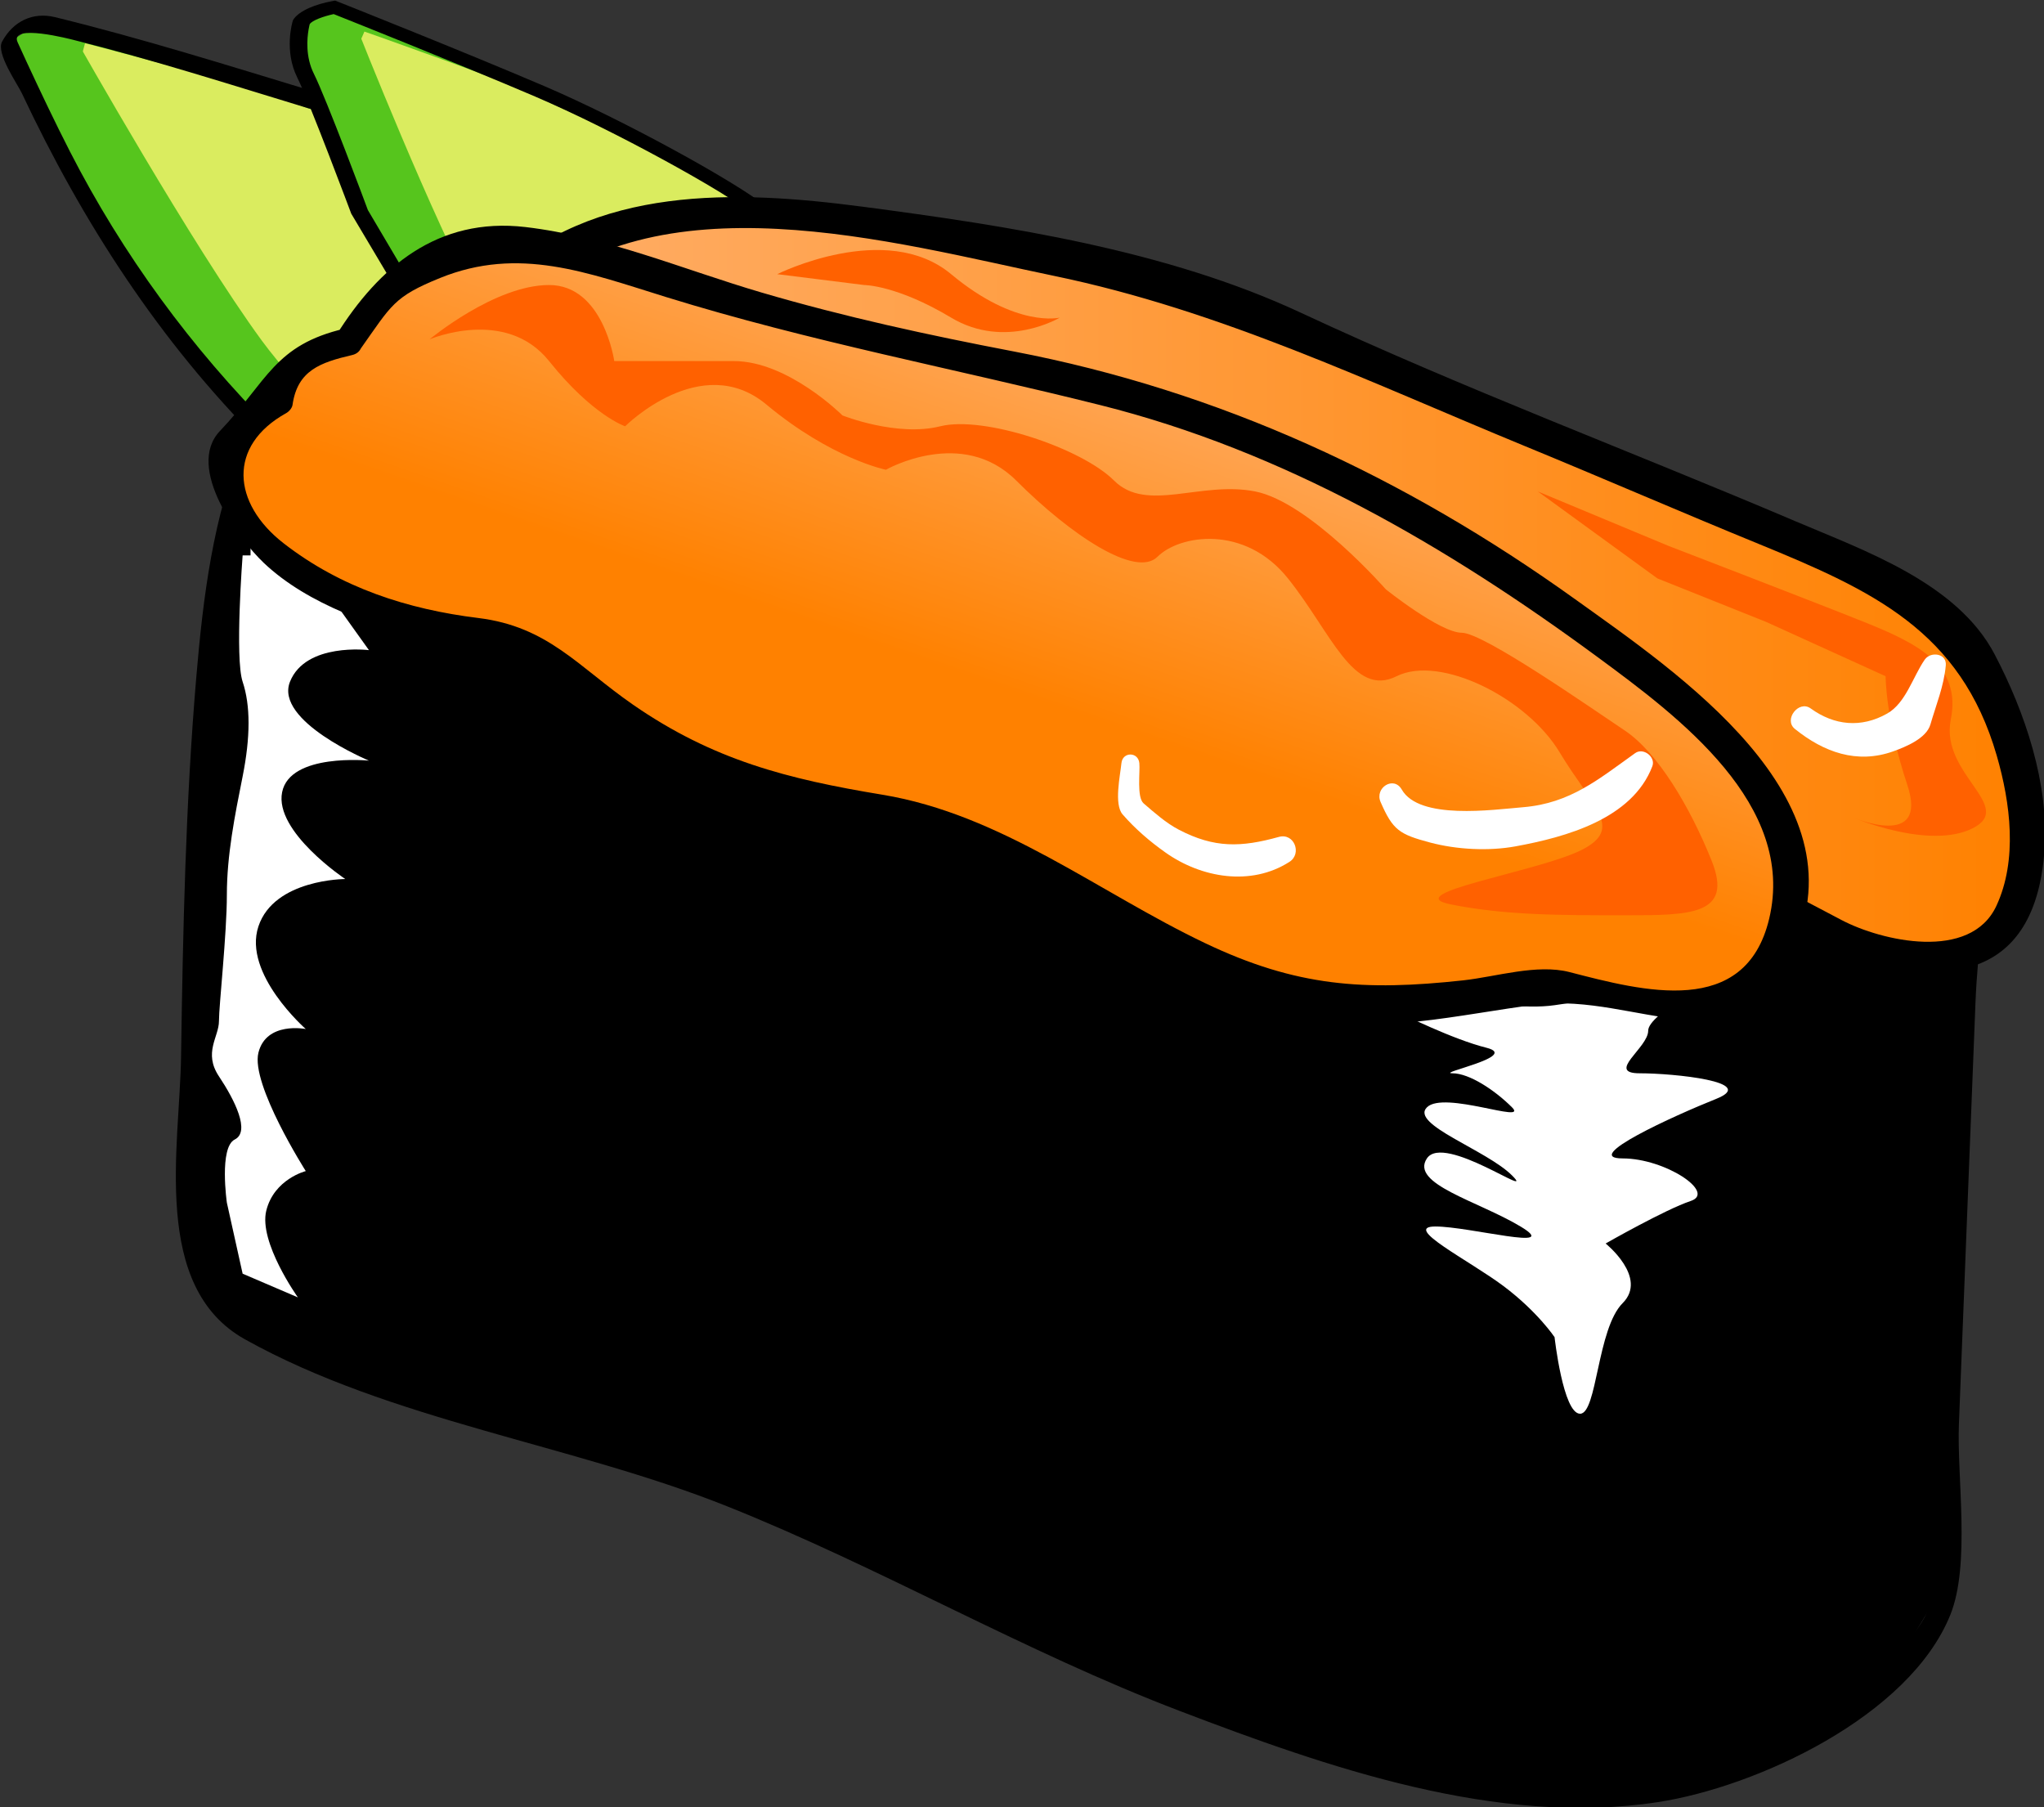
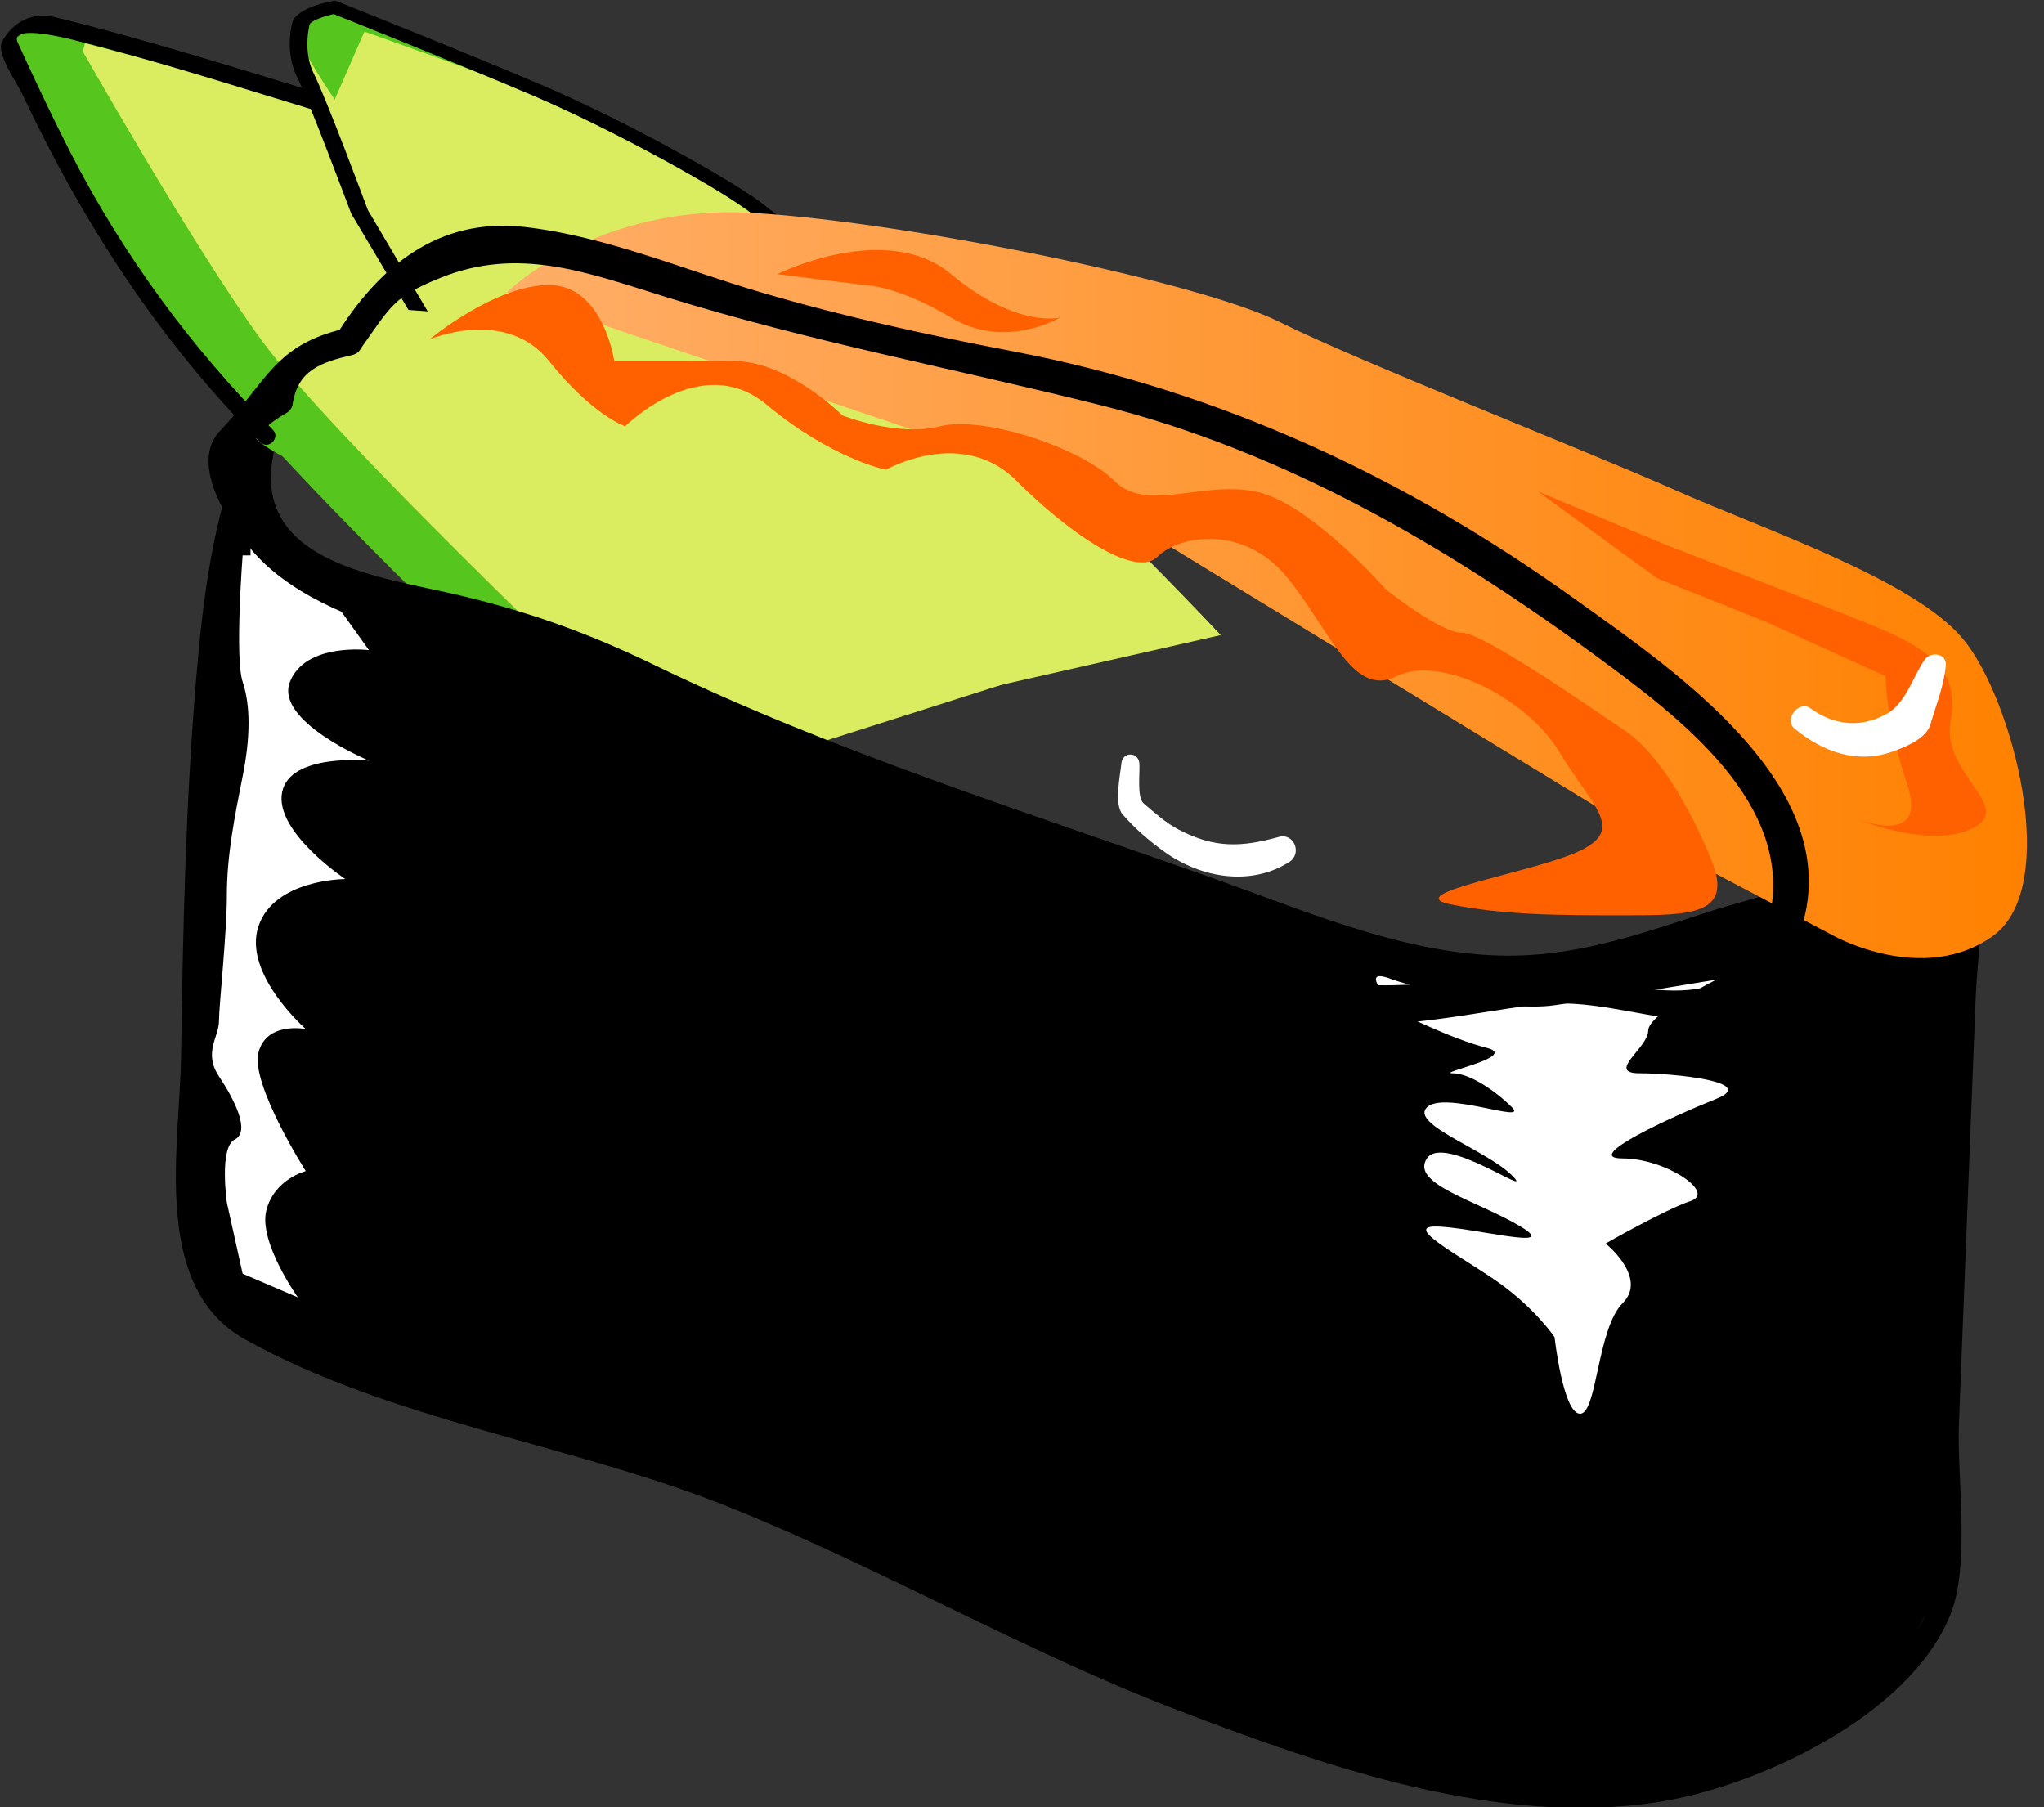
<svg xmlns="http://www.w3.org/2000/svg" xmlns:ns1="http://sodipodi.sourceforge.net/DTD/sodipodi-0.dtd" xmlns:ns2="http://www.inkscape.org/namespaces/inkscape" version="1.1" x="0" y="0" width="256" height="226.32" viewBox="0 0 256 226.32" id="svg1309" ns1:docname="sushi_02_gunkanmaki_uni.svg" ns2:version="0.92.4 (5da689c313, 2019-01-14)">
  <rect x="0" y="0" width="256" height="226.32" fill="#333333" stroke="none" />
  <title id="title2120">Sea Urchin Gunkanmaki Sushi</title>
  <ns1:namedview pagecolor="#ffffff" bordercolor="#666666" borderopacity="1" objecttolerance="10" gridtolerance="10" guidetolerance="10" ns2:pageopacity="0" ns2:pageshadow="2" ns2:window-width="1920" ns2:window-height="1025" id="namedview1311" showgrid="false" ns2:zoom="2.8849349" ns2:cx="-25.003798" ns2:cy="86.543932" ns2:window-x="-8" ns2:window-y="-8" ns2:window-maximized="1" ns2:current-layer="svg1309" fit-margin-top="0" fit-margin-left="0" fit-margin-right="0" fit-margin-bottom="0" ns2:pagecheckerboard="true" />
  <defs id="defs256">
    <linearGradient id="Gradient_39" gradientUnits="userSpaceOnUse" x1="700.759" y1="456.853" x2="786.856" y2="456.853">
      <stop offset="0" stop-color="#FFAE68" id="stop246" />
      <stop offset="1" stop-color="#FF8100" id="stop248" />
    </linearGradient>
    <linearGradient id="Gradient_40" gradientUnits="userSpaceOnUse" x1="736.351" y1="441.214" x2="728.964" y2="462.757">
      <stop offset="0" stop-color="#FFAE68" id="stop251" />
      <stop offset="1" stop-color="#FF8100" id="stop253" />
    </linearGradient>
  </defs>
  <g id="g2433" transform="matrix(2.211,0,0,2.211,-1485.874,-936.816)">
    <g id="g2401" ns2:label="text" style="display:none">
      <path style="fill:#000000" ns2:connector-curvature="0" id="path1302" d="m 721.412,543.069 c -0.351,2.328 -1.098,6.938 -2.24,13.831 -0.176,0.806 -0.527,1.432 -1.055,1.88 -0.263,0.448 -0.527,0.895 -0.789,1.342 -0.439,1.433 -1.012,2.417 -1.713,2.954 -0.879,0.717 -1.845,1.075 -2.9,1.075 -1.143,0 -2.152,-0.448 -3.029,-1.343 -1.231,-1.253 -1.846,-3.133 -1.846,-5.64 0,-1.79 0.176,-3.446 0.527,-4.968 1.055,-5.998 1.494,-9.534 1.319,-10.608 0,-0.537 0.263,-0.626 0.791,-0.268 0.701,0.716 1.097,1.164 1.185,1.342 0.352,0.627 0.483,1.522 0.395,2.686 -0.703,3.402 -1.186,5.953 -1.45,7.654 -0.263,1.97 -0.394,3.313 -0.394,4.028 0,1.88 0.35,3.178 1.053,3.894 0.351,0.358 0.922,0.537 1.713,0.537 1.142,0 1.976,-0.268 2.503,-0.806 0.967,-0.984 1.67,-2.729 2.11,-5.236 0.437,-2.685 0.922,-6.31 1.449,-10.877 0,-0.537 -0.176,-0.85 -0.527,-0.94 0.439,-1.253 0.965,-2.238 1.58,-2.954 0.351,-0.358 0.572,-0.403 0.66,-0.134 0.35,0.268 0.57,1.119 0.658,2.551" />
      <path style="fill:#000000" ns2:connector-curvature="0" id="path1304" d="m 727.368,548.843 c 0.351,0.717 0.483,1.836 0.395,3.357 1.053,-1.79 2.02,-2.999 2.899,-3.626 0.526,-0.447 1.098,-0.625 1.713,-0.537 1.229,0.359 1.757,1.209 1.581,2.552 -0.703,4.118 -1.23,7.386 -1.581,9.802 -0.088,1.074 0.307,1.477 1.186,1.209 0.703,-0.358 1.317,-0.851 1.844,-1.478 0.352,-0.447 0.702,-0.984 1.054,-1.611 0.088,0.18 0.132,0.403 0.132,0.672 -0.967,3.312 -2.372,4.968 -4.216,4.968 -1.406,0 -2.152,-1.075 -2.24,-3.223 0.79,-4.297 1.317,-7.026 1.581,-8.19 0.176,-1.253 0.263,-2.014 0.263,-2.284 0,-0.357 -0.175,-0.537 -0.527,-0.537 -1.055,0.537 -1.976,1.478 -2.766,2.821 -1.143,1.879 -2.021,4.834 -2.636,8.862 -0.264,1.791 -0.658,2.685 -1.186,2.685 -0.351,0 -0.571,-0.133 -0.659,-0.403 -0.264,-0.447 -0.482,-1.208 -0.658,-2.282 0,-0.447 0.175,-0.896 0.526,-1.343 1.318,-5.191 1.933,-8.325 1.845,-9.399 0,-0.627 -0.22,-0.985 -0.658,-1.075 -0.615,-0.178 -1.231,0 -1.845,0.538 -0.264,0 -0.439,-0.045 -0.527,-0.135 0.263,-0.716 0.658,-1.253 1.185,-1.612 0.528,-0.447 1.055,-0.67 1.582,-0.67 0.79,-0.09 1.362,0.223 1.713,0.939" />
-       <path style="fill:#000000" ns2:connector-curvature="0" id="path1306" d="m 746.236,541.726 c 0.176,0.358 0.264,0.672 0.264,0.94 0,0.985 -0.309,1.88 -0.922,2.686 -0.176,0.09 -0.439,0.09 -0.791,0 -0.791,-0.716 -1.142,-1.253 -1.055,-1.612 0.44,-1.252 0.834,-2.416 1.186,-3.491 0,-0.357 0.133,-0.402 0.396,-0.134 0.44,0.626 0.747,1.164 0.922,1.611 z m -0.791,8.863 c 0.088,0.359 0.133,1.029 0.133,2.014 l -0.264,2.148 c -0.175,1.791 -0.396,3.536 -0.66,5.238 -0.175,0.716 0,1.074 0.528,1.074 0.527,0 1.097,-0.134 1.713,-0.404 0.527,-0.357 1.054,-0.805 1.582,-1.342 0.351,-0.268 0.482,-0.134 0.394,0.403 -0.439,1.343 -1.098,2.462 -1.976,3.356 -0.791,0.807 -1.625,1.209 -2.502,1.209 -0.44,0 -0.836,-0.178 -1.188,-0.537 -0.615,-0.627 -0.922,-1.701 -0.922,-3.222 0,-0.716 0.176,-2.327 0.528,-4.834 0.263,-2.686 0.527,-4.879 0.791,-6.58 0.439,-1.253 0.877,-1.387 1.316,-0.403 0.264,0.806 0.439,1.433 0.527,1.88" />
    </g>
    <g id="g2396" ns2:label="sushi">
      <path style="display:none;fill:#b0b0b0" ns2:connector-curvature="0" id="path290" d="m 694.141,489.292 c 0,0 -27.906,-5.655 -25.643,-1.508 2.263,4.148 16.215,12.633 18.289,13.387 2.074,0.754 19.42,6.221 27.151,9.615 7.73,3.395 26.017,12.068 34.691,14.519 8.674,2.451 18.478,3.394 25.266,-0.377 6.787,-3.771 10.369,-6.978 9.426,-8.862 -0.942,-1.885 -3.959,-4.336 -3.959,-4.336 l -85.221,-22.438" ns2:label="shadow" />
      <path style="display:inline;fill:#000000" ns2:connector-curvature="0" id="path286" d="m 782.372,474.027 c 0,0 2.015,-7.438 1.395,-8.676 -0.621,-1.239 -2.015,-2.789 -2.015,-2.789 l -0.93,14.41 1.55,-2.945" ns2:label="nori_rear" />
      <g id="g851" ns2:label="garnish_rear" style="display:inline">
        <path d="m 672.584,426.378 c 0,0 12.194,20.236 23.884,30.171 11.688,9.938 11.646,12.514 11.646,12.514 l 28.358,-9.017 c 0,0 -25.693,-22.008 -39.727,-27.669 -14.034,-5.662 -21.864,-6.883 -21.864,-6.883 l -2.297,0.884" id="path424" ns2:connector-curvature="0" style="display:inline;fill:#daec5f" />
        <path d="m 676.395,426.034 c 0,0 6.571,11.649 10.478,16.973 3.905,5.325 19.566,20.217 19.566,20.217 l -5.263,-0.567 c 0,0 -15.724,-14.521 -21.689,-23.462 -5.963,-8.943 -6.903,-12.817 -6.903,-12.817 l 3.811,-0.344" id="path426" ns2:connector-curvature="0" style="display:inline;fill:#56c51d" />
        <path style="display:inline;fill:#56c51d" ns2:connector-curvature="0" id="path428" d="m 675.659,430.585 c 0,0 -3.104,-3.523 -3.075,-4.207 0.028,-0.682 2.092,-1.373 2.092,-1.373 0,0 17.596,4.481 24.32,8.096 6.724,3.612 13.48,8.295 13.48,8.295 0,0 -10.556,-6.46 -14.354,-8.239 -3.801,-1.777 -8.525,-3.198 -9.933,-3.806 -1.409,-0.609 -11.335,-3.198 -11.335,-3.198 l -1.195,4.432" />
        <path style="display:inline;fill:#daec5f" ns2:connector-curvature="0" id="path430" d="m 688.837,425.401 c 0,0 5.31,17.868 14.365,27.487 9.054,9.619 11.421,12.818 11.421,12.818 l 26.565,-6.026 c 0,0 -19.876,-21.294 -31.619,-27.287 -11.741,-5.991 -18.56,-7.616 -18.56,-7.616 l -2.172,0.624" />
-         <path style="display:inline;fill:#56c51d" ns2:connector-curvature="0" id="path432" d="m 692.287,425.36 c 0,0 4.248,10.783 6.993,15.773 2.749,4.993 14.658,19.28 14.658,19.28 l -4.619,-0.868 c 0,0 -12.018,-13.964 -16.099,-22.305 -4.082,-8.341 -4.383,-11.839 -4.383,-11.839 l 3.45,-0.041" />
        <path style="display:inline;fill:#56c51d" ns2:connector-curvature="0" id="path434" d="m 690.997,429.343 c 0,0 -2.281,-3.338 -2.16,-3.942 0.12,-0.606 2.058,-1.073 2.058,-1.073 0,0 15.084,5.195 20.584,8.863 5.5,3.673 10.88,8.29 10.88,8.29 0,0 -8.524,-6.459 -11.669,-8.299 -3.143,-1.84 -7.165,-3.428 -8.336,-4.065 -1.172,-0.635 -9.674,-3.622 -9.674,-3.622 l -1.683,3.848" />
      </g>
      <path style="display:inline;fill:#000000" ns2:connector-curvature="0" id="path1122" d="m 685.865,448.714 c -1.766,4.231 -2.324,8.83 -2.71,13.363 -0.602,7.069 -0.758,14.374 -0.861,21.471 -0.073,5.064 -1.719,13.046 3.619,16.022 8.259,4.604 18.517,5.95 27.285,9.447 8.699,3.47 16.84,8.233 25.632,11.59 8.383,3.201 18.005,6.574 27.111,5.178 5.617,-0.86 14.247,-4.856 16.571,-10.6 1.157,-2.861 0.371,-7.785 0.49,-10.811 0.313,-7.97 0.627,-15.941 0.94,-23.913 0.232,-5.895 1.978,-12.691 -1.056,-17.91 -0.366,0.214 -0.734,0.429 -1.1,0.643 5.945,7.956 -7.818,10.504 -12.853,12.128 -3.663,1.182 -7.162,2.443 -11.058,2.514 -5.769,0.107 -11.527,-2.388 -16.851,-4.286 -10.714,-3.819 -21.743,-7.242 -31.999,-12.212 -3.592,-1.741 -6.99,-2.966 -10.897,-3.896 -4.455,-1.061 -11.812,-1.793 -10.612,-7.952 0.15,-0.773 -1.034,-1.102 -1.184,-0.327 -1.864,9.668 13.358,9.267 19.399,11.829 13.315,5.647 26.664,10.834 40.342,15.637 4.625,1.624 9.846,3.077 14.794,2.27 5.487,-0.895 10.858,-3.106 16.205,-4.61 5.345,-1.503 9.73,-6.499 5.814,-11.738 -0.479,-0.641 -1.524,-0.086 -1.1,0.643 2.188,3.762 1.271,7.584 1.093,12.026 -0.318,7.935 -0.643,15.869 -0.965,23.804 -0.212,5.198 -0.423,10.395 -0.641,15.593 -0.048,1.162 -2.279,3.156 -3.346,4.082 -4.594,3.984 -11.069,6.173 -17.089,6.041 -20.496,-0.455 -38.272,-14.504 -57.209,-20.597 -4.686,-1.508 -9.43,-2.839 -14.054,-4.532 -1.73,-0.633 -3.833,-1.32 -4.885,-2.936 -1.535,-2.358 -1.235,-6.191 -1.217,-8.893 0.025,-4.043 0.337,-8.133 0.576,-12.166 0.434,-7.286 0.139,-14.53 1.632,-21.722 0.342,-1.654 0.862,-3.258 1.51,-4.815 0.341,-0.818 -0.989,-1.171 -1.326,-0.365" ns2:label="nori_outline" />
      <g id="g879" style="display:inline" ns2:label="garnish_front">
-         <path d="m 683.342,443.532 c 0,0 2.695,4.448 3.243,5.056 0.548,0.609 2.816,1.644 2.816,1.644 l -1.374,-3.353 -4.685,-3.347" id="path1124" ns2:connector-curvature="0" style="display:inline;fill:#56c51d" />
+         <path d="m 683.342,443.532 c 0,0 2.695,4.448 3.243,5.056 0.548,0.609 2.816,1.644 2.816,1.644 " id="path1124" ns2:connector-curvature="0" style="display:inline;fill:#56c51d" />
        <path d="m 687.489,448.047 c -4.611,-4.618 -8.507,-9.932 -11.487,-15.752 -0.856,-1.672 -1.662,-3.37 -2.453,-5.073 -0.173,-0.373 -0.344,-0.748 -0.514,-1.122 -0.495,-1.094 3.056,-0.159 3.164,-0.133 4.503,1.123 8.91,2.541 13.35,3.887 0.619,0.187 0.881,-0.779 0.265,-0.965 -4.871,-1.477 -9.709,-2.998 -14.655,-4.209 -1.27,-0.311 -2.379,0.234 -3.004,1.384 -0.358,0.658 0.869,2.39 1.118,2.921 3.445,7.317 7.789,14.041 13.509,19.769 0.456,0.457 1.163,-0.25 0.707,-0.707" id="path1126" ns2:connector-curvature="0" style="display:inline;fill:#000000" />
        <path d="m 690.83,423.776 c -0.844,0.154 -1.862,0.517 -2.195,1.071 -0.051,0.133 -0.51,1.745 0.239,3.247 0.696,1.395 3.035,7.651 3.06,7.716 l 3.244,5.453 1.086,0.078 -3.389,-5.737 c -0.074,-0.213 -2.351,-6.304 -3.061,-7.726 -0.475,-0.953 -0.384,-1.993 -0.297,-2.496 0.032,-0.189 0.064,-0.303 0.065,-0.307 0.142,-0.218 0.777,-0.442 1.357,-0.57 1.002,0.399 7.19,2.866 11.411,4.67 4.438,1.898 10.801,5.416 12.313,6.657 1.506,1.238 4.16,3.097 4.274,3.175 l 1.156,-0.125 c -0.028,-0.019 -3.203,-2.285 -4.682,-3.501 -1.592,-1.307 -7.971,-4.843 -12.565,-6.807 -4.591,-1.962 -11.574,-4.735 -11.644,-4.762 l -0.179,-0.072 -0.193,0.036" id="path1128" ns2:connector-curvature="0" style="display:inline;fill:#000000" />
      </g>
      <g id="g856" ns2:label="nori_front" style="display:inline">
        <path d="m 686.928,452.591 c 0,0 -0.846,-2.221 -1.374,-0.635 -0.53,1.585 -1.904,8.243 -1.904,10.674 0,2.431 -0.211,12.683 -0.211,12.683 l -0.634,10.356 c 0,0 -0.408,10.299 1.698,12.019 2.107,1.72 10.667,4.258 10.667,4.258 0,0 14.164,4.439 17.651,6.129 3.489,1.691 16.804,8.032 16.804,8.032 l 15.009,6.025 c 0,0 13.951,4.439 19.87,3.065 5.918,-1.374 11.414,-3.172 13.528,-5.603 2.114,-2.431 4.015,-6.023 4.015,-6.023 v -7.292 l 0.74,-13.847 0.529,-13.105 0.318,-6.447 0.21,-5.813 -1.374,2.854 c 0,0 -1.903,1.585 -3.699,2.536 -1.796,0.952 -6.235,2.643 -6.235,2.643 l -4.121,0.951 -5.603,1.584 -4.65,0.636 c 0,0 -3.805,0.211 -6.129,-0.107 -2.325,-0.317 -9.934,-3.381 -9.934,-3.381 l -13.529,-4.968 -11.731,-4.333 -10.253,-4.652 -5.283,-1.902 c 0,0 -6.448,-1.374 -8.984,-2.325 -2.536,-0.95 -5.391,-4.012 -5.391,-4.012" id="path1158" ns2:connector-curvature="0" style="display:inline;fill:#000000" />
        <path d="m 685.781,455.167 c 0,0 -0.448,5.812 0,7.154 0.448,1.34 0.447,3.129 0,5.365 -0.447,2.235 -0.893,4.471 -0.893,6.707 0,2.234 -0.448,6.258 -0.448,7.152 0,0.895 -0.895,1.788 0,3.129 0.894,1.342 1.789,3.132 0.894,3.578 -0.894,0.447 -0.446,3.577 -0.446,3.577 l 0.893,4.023 3.13,1.342 c 0,0 -2.235,-3.13 -1.789,-4.918 0.447,-1.788 2.236,-2.236 2.236,-2.236 0,0 -3.129,-4.919 -2.682,-6.707 0.446,-1.788 2.682,-1.34 2.682,-1.34 0,0 -3.577,-3.129 -2.682,-5.813 0.893,-2.683 4.918,-2.683 4.918,-2.683 0,0 -4.024,-2.682 -3.576,-4.918 0.446,-2.235 4.918,-1.788 4.918,-1.788 0,0 -5.366,-2.235 -4.472,-4.47 0.894,-2.236 4.472,-1.789 4.472,-1.789 l -2.237,-3.129 -2.681,-1.341 -1.789,-3.131 v 2.236" id="path1160" ns2:connector-curvature="0" style="display:inline;fill:#ffffff" />
        <path d="m 750.938,479.198 c 0,0 5.784,1.928 9.159,1.446 3.376,-0.483 9.161,-1.446 9.161,-1.446 0,0 -3.857,1.927 -3.857,2.892 0,0.965 -2.411,2.411 -0.482,2.411 1.929,0 6.749,0.483 4.339,1.447 -2.41,0.963 -7.714,3.375 -5.303,3.375 2.41,0 5.303,1.927 3.857,2.41 -1.447,0.482 -4.822,2.41 -4.822,2.41 0,0 2.411,1.93 0.965,3.376 -1.446,1.446 -1.447,6.266 -2.412,6.266 -0.964,0 -1.446,-4.338 -1.446,-4.338 0,0 -0.964,-1.446 -2.892,-2.893 -1.929,-1.446 -5.785,-3.375 -3.857,-3.375 1.928,0 7.231,1.446 4.821,0 -2.41,-1.446 -6.268,-2.41 -5.303,-3.856 0.964,-1.447 6.267,2.41 4.821,0.963 -1.447,-1.446 -5.786,-2.892 -4.821,-3.856 0.964,-0.964 5.785,0.964 4.821,0 -0.964,-0.964 -2.411,-1.929 -3.374,-1.929 -0.965,0 3.856,-0.964 1.927,-1.446 -1.927,-0.481 -4.82,-1.929 -4.82,-1.929 0,0 -2.893,-2.892 -0.482,-1.928" id="path1162" ns2:connector-curvature="0" style="display:inline;fill:#ffffff" />
      </g>
      <g id="g868" ns2:label="uni" style="display:inline">
        <path d="m 700.759,440.262 c 0,0 5.05,-5.051 14.026,-4.489 8.977,0.561 25.248,3.927 29.736,6.172 4.489,2.244 17.392,7.294 22.442,9.538 5.05,2.244 13.467,5.049 16.271,8.416 2.805,3.366 5.611,14.027 1.683,16.832 -3.928,2.804 -8.977,0 -8.977,0 l -10.66,-5.612 -33.102,-20.197 z" id="path1164" ns2:connector-curvature="0" style="display:inline;fill:url(#Gradient_39)" />
-         <path d="m 701.466,440.969 c 7.691,-7.389 21.169,-3.524 30.292,-1.633 9.425,1.954 17.796,5.993 26.648,9.635 4.423,1.819 8.809,3.726 13.235,5.537 6.464,2.647 11.458,4.925 13.505,12.002 0.775,2.678 1.191,5.909 -0.023,8.511 -1.474,3.157 -6.511,1.987 -8.764,0.802 -2.916,-1.536 -5.832,-3.071 -8.748,-4.606 -10.379,-5.463 -20.213,-12.18 -30.221,-18.286 -9.021,-5.504 -19.607,-7.947 -29.578,-11.331 -2.263,-0.768 -4.525,-1.534 -6.788,-2.302 -1.224,-0.416 -1.746,1.517 -0.531,1.928 5.236,1.777 10.473,3.554 15.709,5.33 4.585,1.556 11.905,3.054 15.499,5.247 10.472,6.389 20.943,12.777 31.414,19.167 6.101,3.722 23.727,14.968 24.735,0.898 0.269,-3.766 -1.102,-7.816 -2.827,-11.102 -2.121,-4.043 -7.355,-5.862 -11.265,-7.527 -9.32,-3.969 -18.855,-7.535 -28.035,-11.819 -7.612,-3.552 -16.567,-4.919 -24.829,-6.006 -7.141,-0.938 -15.23,-1.251 -20.842,4.141 -0.932,0.894 0.484,2.308 1.414,1.414" id="path1166" ns2:connector-curvature="0" style="display:inline;fill:#000000" />
-         <path d="m 691.781,443.067 c -1.402,0.28 -2.244,0.561 -3.366,1.122 -0.28,0.842 -0.561,1.122 -0.561,2.244 -1.403,0.561 -1.963,1.403 -2.805,2.244 -1.403,6.452 7.574,9.538 11.782,10.66 0,0 5.05,-10e-4 7.294,2.244 2.244,2.245 8.416,6.733 12.904,7.294 4.489,0.562 7.294,1.122 7.294,1.122 0,0 6.734,2.805 9.538,4.489 2.805,1.683 10.1,6.171 14.027,6.171 3.926,0 12.342,-1.122 12.342,-1.122 0,0 9.54,2.805 11.222,0 1.683,-2.804 3.927,-6.731 -0.561,-12.342 -4.489,-5.612 -17.393,-14.028 -24.687,-17.394 -7.294,-3.366 -15.149,-5.05 -19.076,-5.61 -3.927,-0.561 -11.782,-2.805 -15.149,-3.927 -3.366,-1.122 -10.659,-3.366 -12.342,-2.806 -1.684,0.561 -5.612,2.244 -5.612,2.244 z" id="path1168" ns2:connector-curvature="0" style="display:inline;fill:url(#Gradient_40)" />
        <path d="m 691.574,442.317 c -4.004,0.931 -4.372,2.962 -7.08,5.805 -1.973,2.074 1.082,6.138 2.486,7.469 2.541,2.408 6.342,3.611 9.634,4.533 1.392,0.39 2.967,0.296 4.404,0.672 2.516,0.66 4.985,3.545 7.128,5.039 4.628,3.23 9.042,3.818 14.49,4.731 3.742,0.628 7.519,2.827 10.781,4.679 3.971,2.257 7.787,4.7 12.204,6.006 4.069,1.203 9.31,-0.135 13.424,-0.636 5.888,-0.718 11.246,3.972 14.572,-3.162 3.992,-8.562 -6.536,-15.632 -12.368,-19.814 -9.65,-6.919 -20.093,-11.783 -31.794,-14.026 -4.833,-0.926 -9.549,-1.948 -14.281,-3.337 -4.397,-1.291 -8.793,-3.172 -13.372,-3.708 -4.991,-0.584 -8.317,2.296 -10.702,6.1 -0.549,0.875 0.785,1.614 1.363,0.797 1.759,-2.485 1.875,-2.946 4.501,-4.012 4.468,-1.813 8.342,-0.303 12.8,1.078 8.157,2.527 16.364,4.058 24.617,6.126 10.388,2.604 19.611,7.979 28.168,14.279 4.597,3.385 11.253,8.346 9.704,14.817 -1.349,5.639 -7.127,4.098 -11.308,3.016 -1.843,-0.477 -4.165,0.265 -6.02,0.468 -5.607,0.609 -9.446,0.363 -14.634,-2.113 -6.051,-2.887 -11.525,-7.29 -18.277,-8.403 -5.357,-0.884 -9.58,-1.957 -14.12,-5.1 -3.101,-2.146 -4.811,-4.422 -8.76,-4.908 -4.004,-0.492 -7.788,-1.711 -11.038,-4.238 -2.914,-2.268 -3.175,-5.522 0.153,-7.367 0.156,-0.087 0.333,-0.283 0.359,-0.467 0.278,-1.956 1.579,-2.403 3.38,-2.824 0.976,-0.229 0.562,-1.727 -0.414,-1.5" id="path1170" ns2:connector-curvature="0" style="display:inline;fill:#000000" />
        <path d="m 696.369,442.929 c 0,0 4.309,-1.848 6.771,1.23 2.462,3.079 4.308,3.694 4.308,3.694 0,0 4.309,-4.31 8.002,-1.232 3.694,3.078 6.771,3.694 6.771,3.694 0,0 4.307,-2.463 7.385,0.615 3.079,3.078 6.771,5.541 8.002,4.31 1.232,-1.232 4.925,-1.848 7.387,1.23 2.462,3.078 3.693,6.771 6.155,5.54 2.462,-1.231 7.386,1.231 9.233,4.309 1.846,3.077 3.694,4.307 1.231,5.539 -2.463,1.231 -10.464,2.463 -7.386,3.078 3.077,0.615 6.156,0.615 9.848,0.615 3.693,0 6.155,0.001 4.924,-3.077 -1.231,-3.078 -3.077,-6.156 -4.924,-7.387 -1.847,-1.23 -8.003,-5.539 -9.233,-5.539 -1.231,0 -4.309,-2.463 -4.309,-2.463 0,0 -4.307,-4.923 -7.386,-5.539 -3.078,-0.616 -6.155,1.23 -8.002,-0.616 -1.846,-1.846 -7.386,-3.692 -9.848,-3.077 -2.462,0.615 -5.539,-0.615 -5.539,-0.615 0,0 -3.077,-3.079 -6.155,-3.079 -3.079,0 -6.771,0 -6.771,0 0,0 -0.616,-4.308 -3.693,-4.308 -3.077,0 -6.771,3.078 -6.771,3.078" id="path1172" ns2:connector-curvature="0" style="display:inline;fill:#ff6100" />
        <path d="m 766.538,454.623 c 0,0 8.002,3.077 11.079,4.309 3.077,1.231 5.539,2.463 4.924,5.54 -0.615,3.077 3.693,4.925 1.231,6.155 -2.461,1.231 -6.77,-0.616 -6.77,-0.616 0,0 4.308,1.848 3.077,-1.846 -1.23,-3.693 -1.23,-6.155 -1.23,-6.155 l -6.772,-3.078 -6.154,-2.462 -6.772,-4.924 7.387,3.077" id="path1174" ns2:connector-curvature="0" style="display:inline;fill:#ff6100" />
        <path d="m 716.065,439.236 c 0,0 6.157,-3.078 9.849,0 3.692,3.077 6.155,2.462 6.155,2.462 0,0 -3.077,1.846 -6.155,0 -3.078,-1.847 -4.925,-1.847 -4.925,-1.847 l -4.924,-0.615" id="path1176" ns2:connector-curvature="0" style="display:inline;fill:#ff6100" />
-         <path d="m 750.241,469.131 c 0.695,1.603 1.072,1.837 2.808,2.3 1.505,0.4 3.313,0.495 4.841,0.215 2.844,-0.522 6.61,-1.552 7.746,-4.536 0.201,-0.53 -0.512,-1.073 -0.97,-0.746 -2.073,1.477 -3.67,2.842 -6.34,3.065 -1.759,0.147 -5.888,0.736 -6.884,-0.999 -0.458,-0.798 -1.547,-0.099 -1.201,0.701" id="path1178" ns2:connector-curvature="0" style="display:inline;fill:#ffffff" />
        <path d="m 773.709,464.994 c 1.63,1.315 3.516,2.007 5.575,1.27 0.695,-0.249 1.872,-0.727 2.102,-1.517 0.328,-1.129 0.766,-2.173 0.873,-3.353 0.061,-0.689 -0.866,-0.799 -1.194,-0.323 -0.682,0.991 -1.07,2.457 -2.132,3.057 -1.468,0.829 -2.994,0.674 -4.329,-0.294 -0.677,-0.49 -1.545,0.635 -0.895,1.16" id="path1180" ns2:connector-curvature="0" style="display:inline;fill:#ffffff" />
        <path d="m 735.562,466.934 c -0.07,0.7 -0.431,2.333 0.066,2.903 0.719,0.825 1.537,1.528 2.429,2.159 2.031,1.439 4.841,1.925 7.021,0.53 0.729,-0.467 0.27,-1.654 -0.597,-1.414 -2.142,0.593 -3.649,0.644 -5.668,-0.409 -0.727,-0.379 -1.378,-0.961 -1.994,-1.49 -0.4,-0.344 -0.193,-1.788 -0.242,-2.279 -0.064,-0.653 -0.951,-0.653 -1.015,0" id="path1182" ns2:connector-curvature="0" style="display:inline;fill:#ffffff" />
      </g>
    </g>
  </g>
</svg>